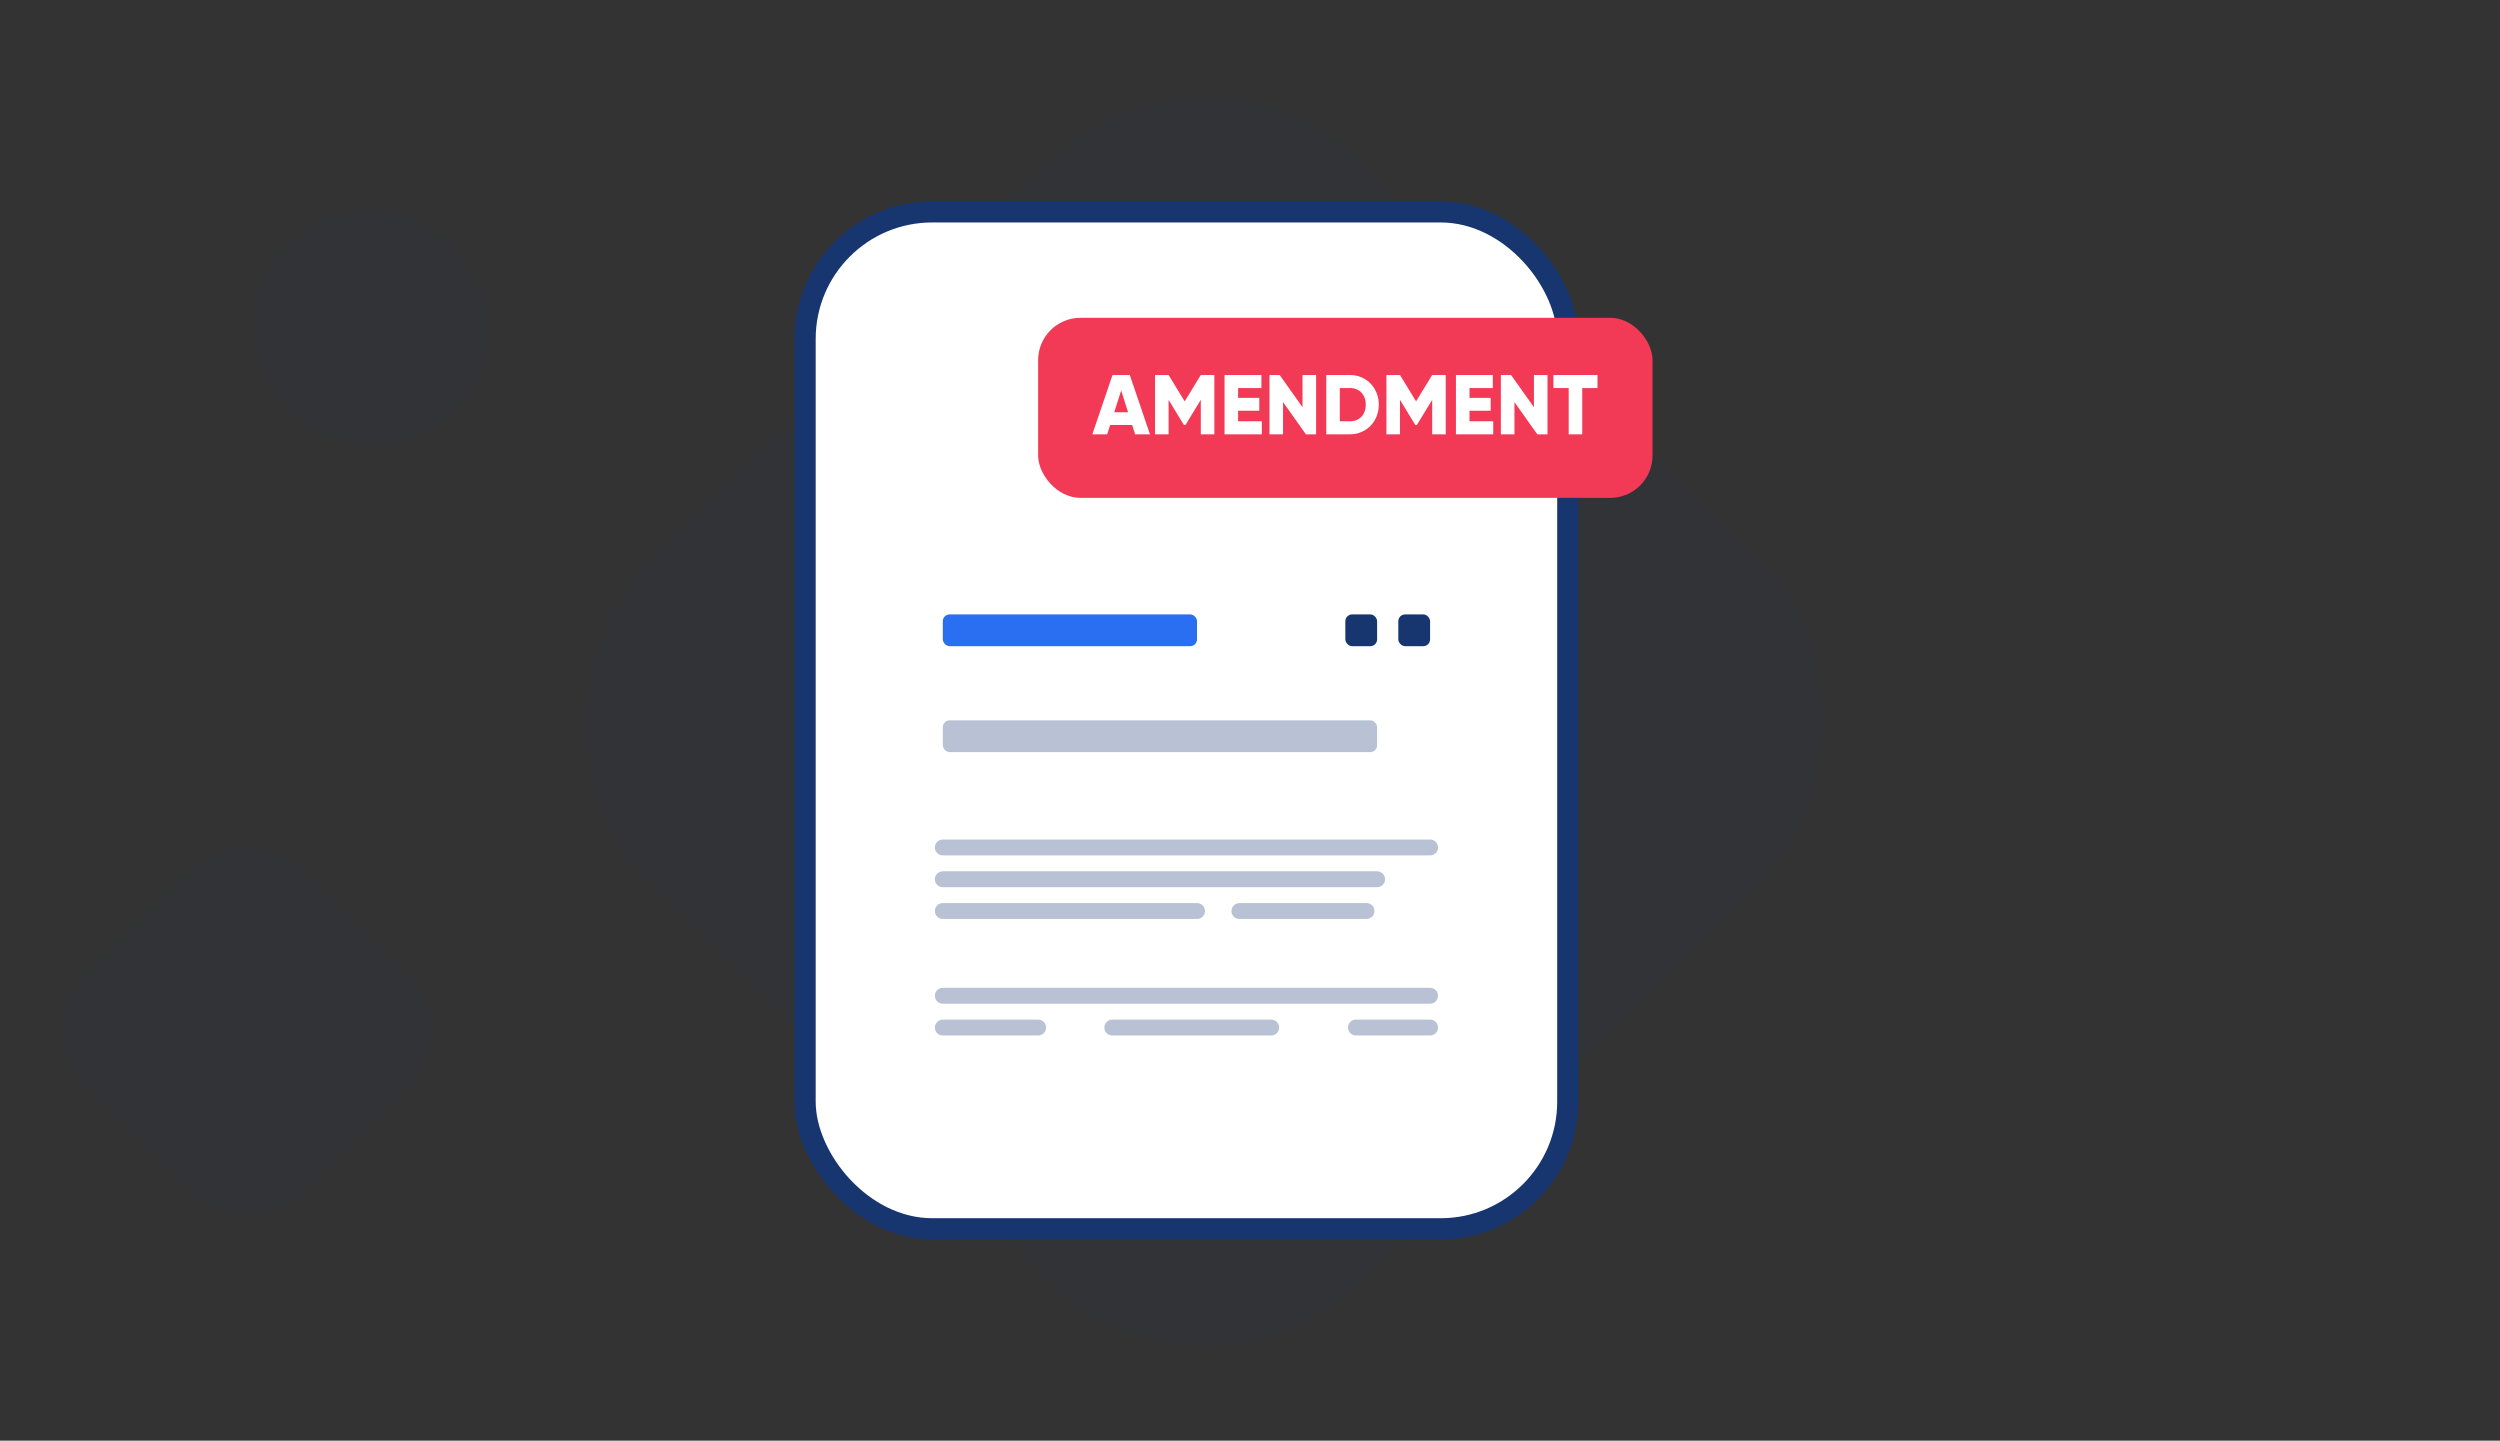
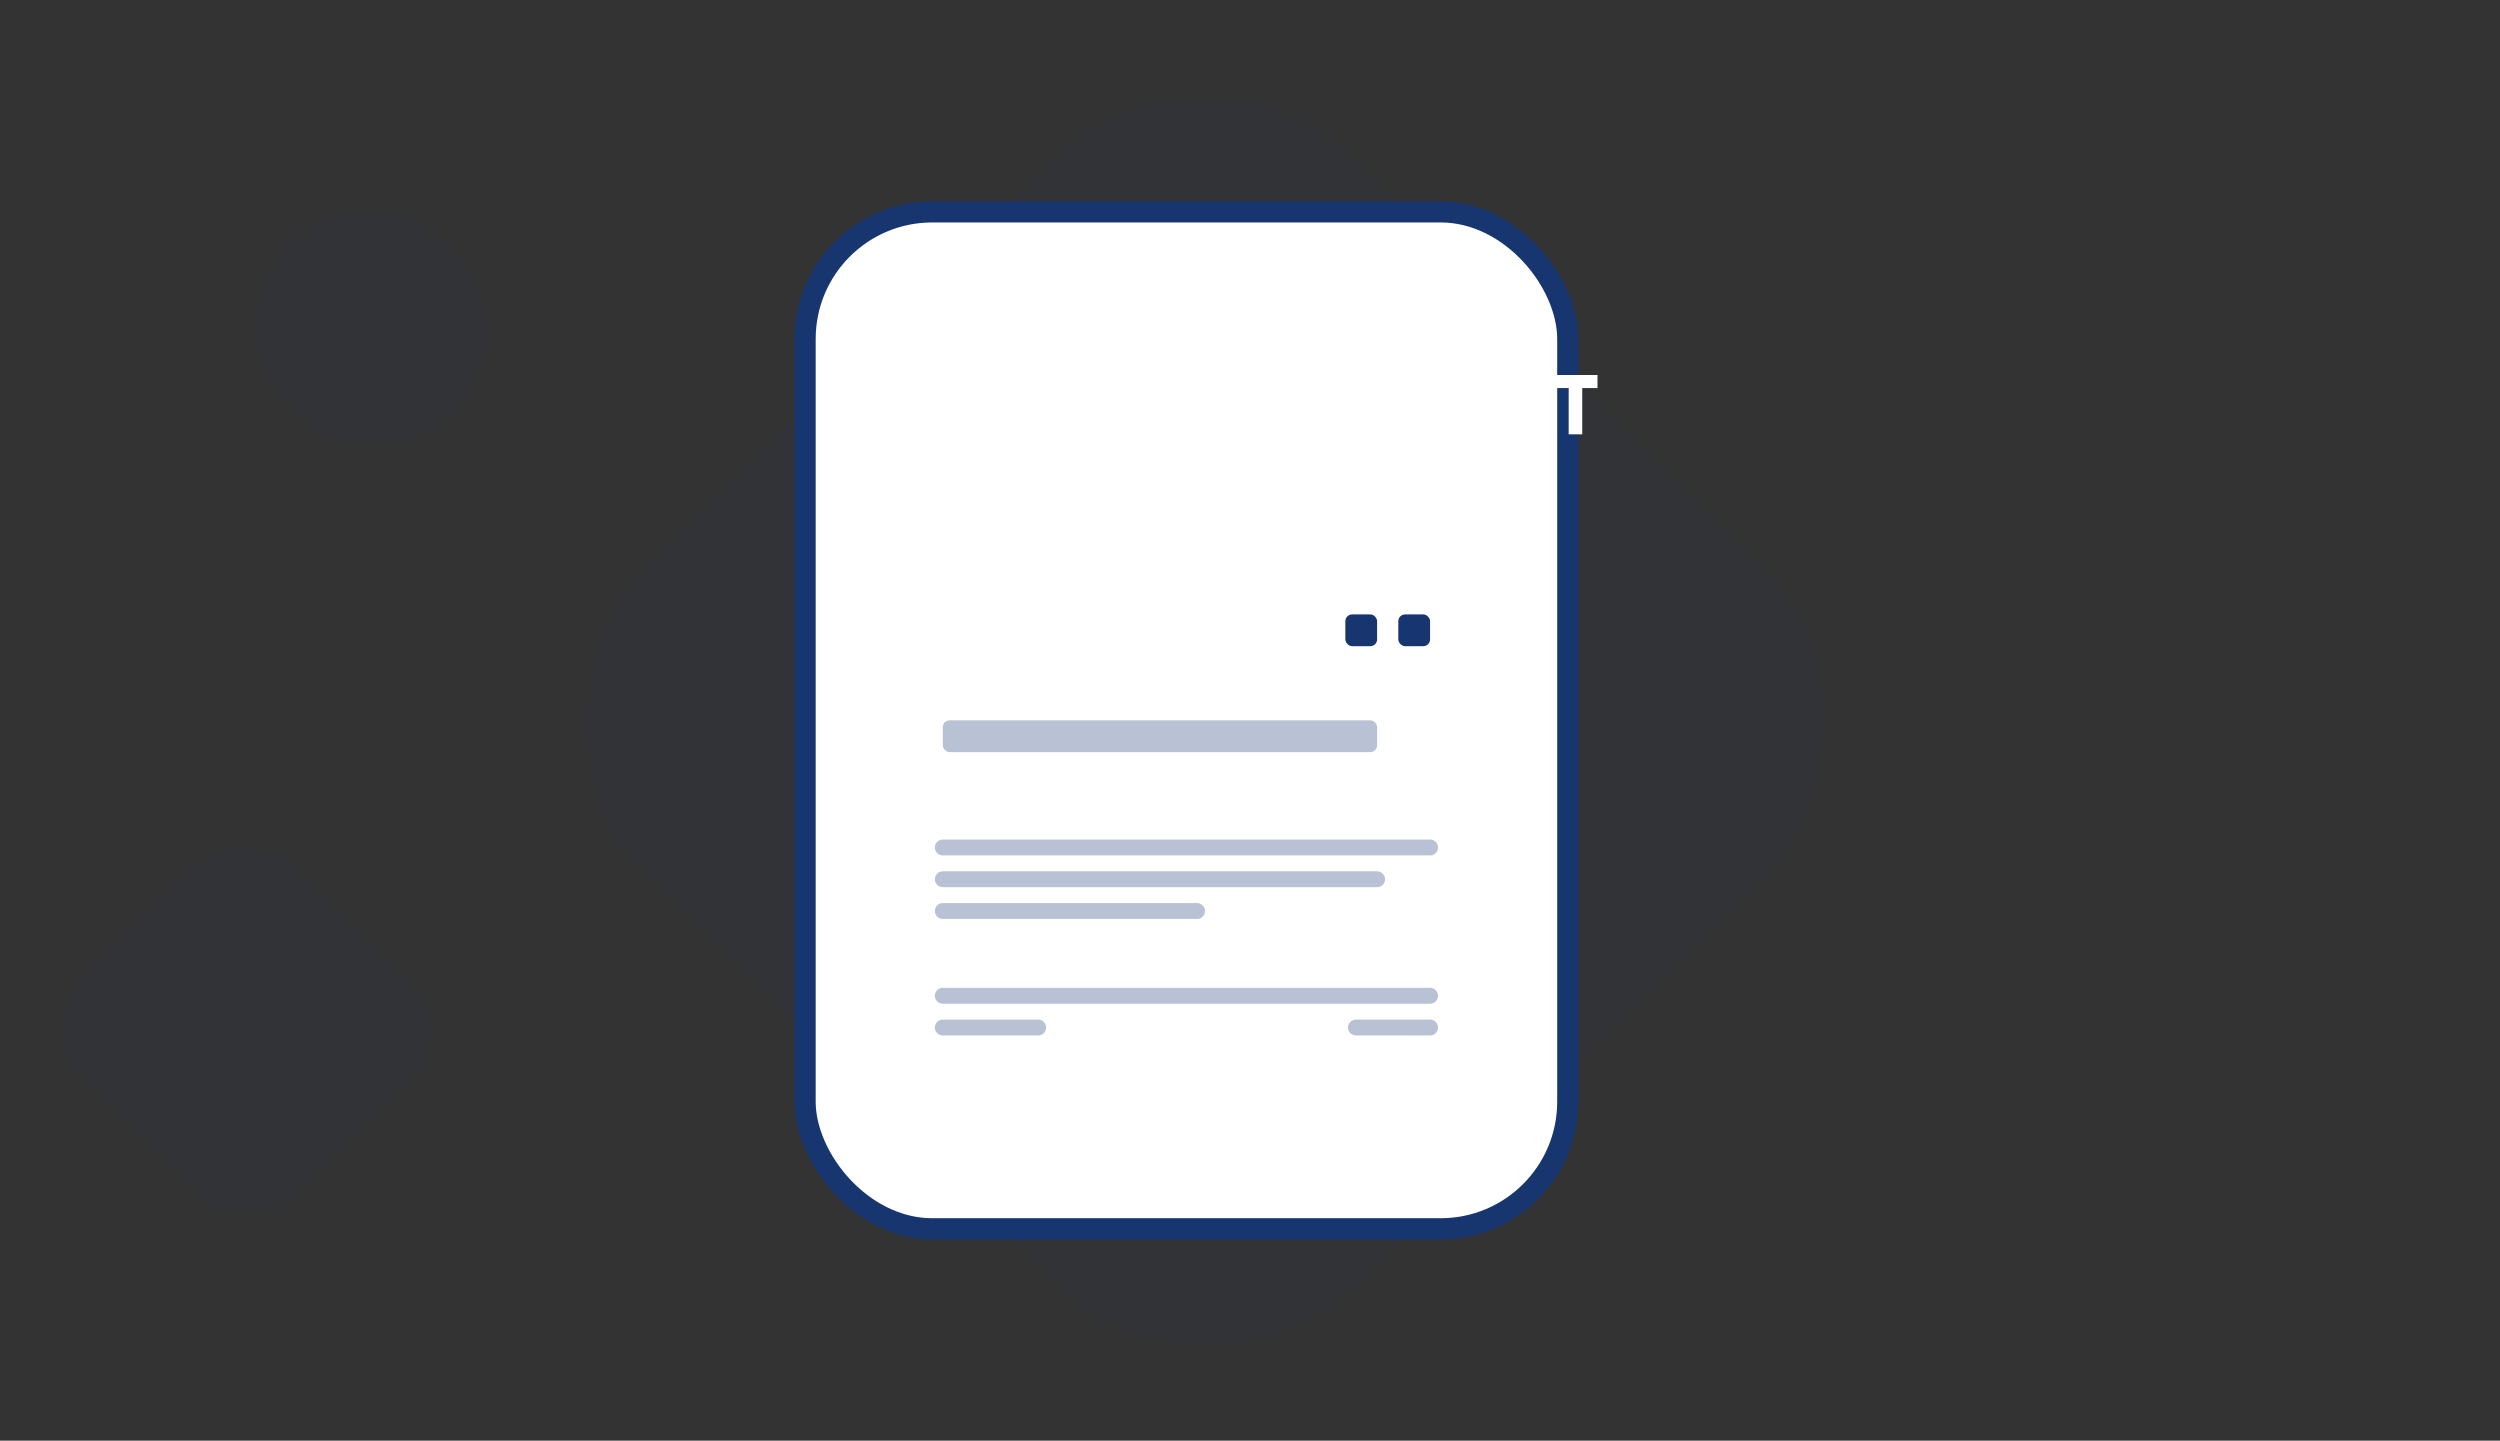
<svg xmlns="http://www.w3.org/2000/svg" width="236" height="136" viewBox="0 0 236 136" fill="none">
  <rect x="0" y="0" width="236" height="136" fill="#333333" stroke="none" />
  <rect opacity="0.05" x="113.75" y="0.75" width="95.313" height="95.313" rx="20.595" transform="rotate(45 113.75 0.75)" fill="#17356F" />
  <rect x="76" y="20" width="72" height="96" rx="12" fill="white" stroke="#17356F" stroke-width="2" />
  <rect x="132" y="58" width="3" height="3" rx="0.644" fill="#17356F" />
  <rect x="127" y="58" width="3" height="3" rx="0.644" fill="#17356F" />
  <rect opacity="0.3" x="89" y="68" width="41" height="3" rx="0.644" fill="#17356F" />
-   <rect x="89" y="58" width="24" height="3" rx="0.644" fill="#2A6FF2" />
  <path opacity="0.3" d="M89 80H135" stroke="#17356F" stroke-width="1.5" stroke-linecap="round" />
  <path opacity="0.3" d="M89 83H130" stroke="#17356F" stroke-width="1.5" stroke-linecap="round" />
  <path opacity="0.3" d="M89 86H113" stroke="#17356F" stroke-width="1.5" stroke-linecap="round" />
-   <path opacity="0.3" d="M117 86L129 86" stroke="#17356F" stroke-width="1.5" stroke-linecap="round" />
  <path opacity="0.3" d="M89 94H135" stroke="#17356F" stroke-width="1.5" stroke-linecap="round" />
  <path opacity="0.3" d="M89 97H98" stroke="#17356F" stroke-width="1.5" stroke-linecap="round" />
-   <path opacity="0.3" d="M105 97H120" stroke="#17356F" stroke-width="1.5" stroke-linecap="round" />
  <path opacity="0.3" d="M128 97L135 97" stroke="#17356F" stroke-width="1.5" stroke-linecap="round" />
  <rect opacity="0.05" x="24" y="20" width="22" height="22" rx="11" fill="#17356F" />
  <rect opacity="0.05" x="3" y="97.293" width="28.699" height="28.699" rx="7" transform="rotate(-45 3 97.293)" fill="#17356F" />
-   <rect x="98" y="30" width="58" height="17" rx="4" fill="#F23A56" />
-   <path d="M107.157 41H108.557L106.653 35.4H105.021L103.117 41H104.517L104.797 40.12H106.877L107.157 41ZM105.181 38.92L105.837 36.864L106.493 38.92H105.181ZM114.635 35.4H113.355L111.835 37.888L110.315 35.4H109.035V41H110.315V37.744L111.763 40.12H111.907L113.355 37.744V41H114.635V35.4ZM116.877 39.768V38.776H118.877V37.56H116.877V36.632H119.077V35.4H115.597V41H119.117V39.768H116.877ZM122.959 35.4V38.44L120.799 35.4H119.839V41H121.119V37.96L123.279 41H124.239V35.4H122.959ZM127.439 35.4H125.199V41H127.439C128.983 41 130.159 39.784 130.159 38.2C130.159 36.616 128.983 35.4 127.439 35.4ZM127.439 39.768H126.479V36.632H127.439C128.319 36.632 128.927 37.24 128.927 38.2C128.927 39.16 128.319 39.768 127.439 39.768ZM136.478 35.4H135.198L133.678 37.888L132.158 35.4H130.878V41H132.158V37.744L133.606 40.12H133.75L135.198 37.744V41H136.478V35.4ZM138.721 39.768V38.776H140.721V37.56H138.721V36.632H140.921V35.4H137.441V41H140.961V39.768H138.721ZM144.803 35.4V38.44L142.643 35.4H141.683V41H142.963V37.96L145.123 41H146.083V35.4H144.803ZM150.803 35.4H146.643V36.632H148.083V41H149.363V36.632H150.803V35.4Z" fill="white" />
+   <path d="M107.157 41H108.557L106.653 35.4H105.021L103.117 41H104.517L104.797 40.12H106.877L107.157 41ZM105.181 38.92L105.837 36.864L106.493 38.92H105.181ZM114.635 35.4H113.355L111.835 37.888L110.315 35.4H109.035V41H110.315V37.744L111.763 40.12H111.907L113.355 37.744V41H114.635V35.4ZM116.877 39.768V38.776H118.877V37.56H116.877V36.632H119.077V35.4H115.597V41H119.117V39.768H116.877ZM122.959 35.4V38.44L120.799 35.4H119.839V41H121.119V37.96L123.279 41H124.239V35.4H122.959ZM127.439 35.4H125.199V41H127.439C128.983 41 130.159 39.784 130.159 38.2C130.159 36.616 128.983 35.4 127.439 35.4ZM127.439 39.768H126.479V36.632H127.439C128.319 36.632 128.927 37.24 128.927 38.2C128.927 39.16 128.319 39.768 127.439 39.768ZM136.478 35.4H135.198L133.678 37.888L132.158 35.4H130.878V41H132.158V37.744L133.606 40.12H133.75L135.198 37.744V41H136.478V35.4ZM138.721 39.768V38.776H140.721V37.56H138.721V36.632H140.921V35.4H137.441V41H140.961V39.768H138.721ZM144.803 35.4V38.44L142.643 35.4H141.683V41H142.963V37.96L145.123 41V35.4H144.803ZM150.803 35.4H146.643V36.632H148.083V41H149.363V36.632H150.803V35.4Z" fill="white" />
</svg>